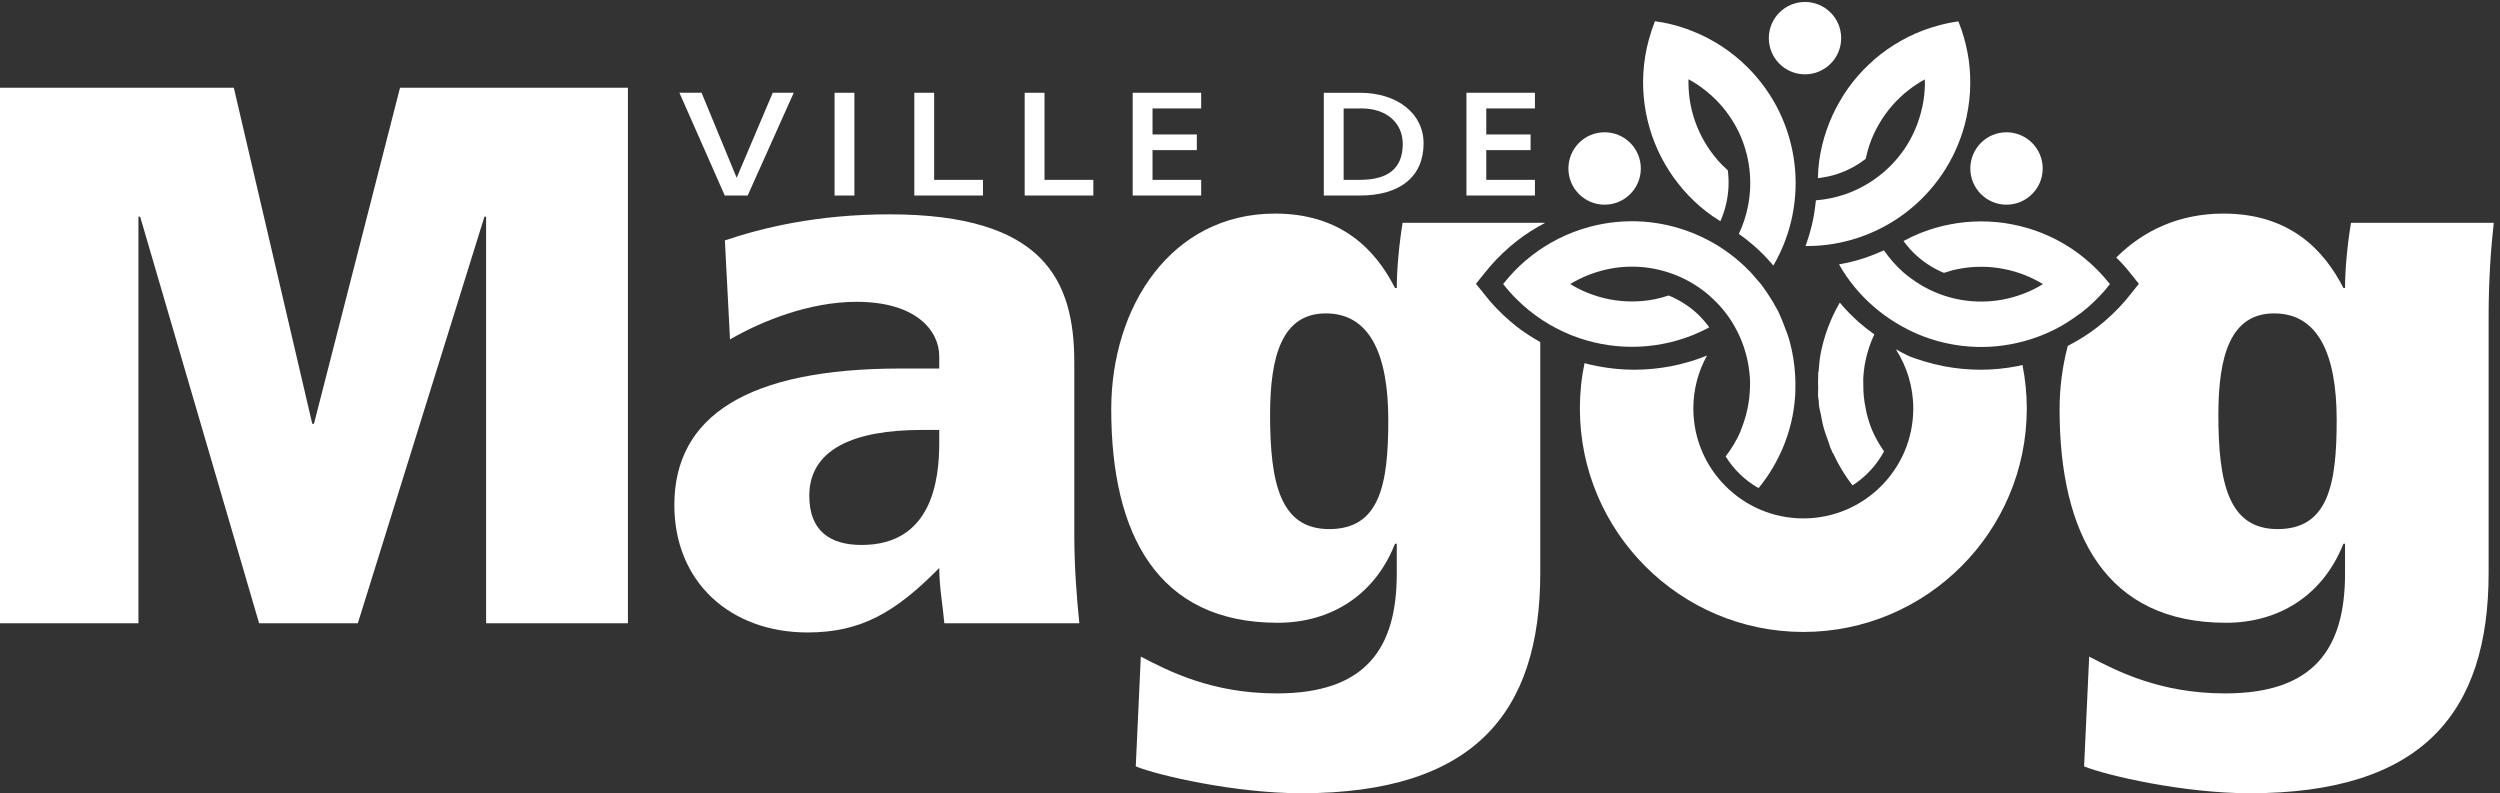
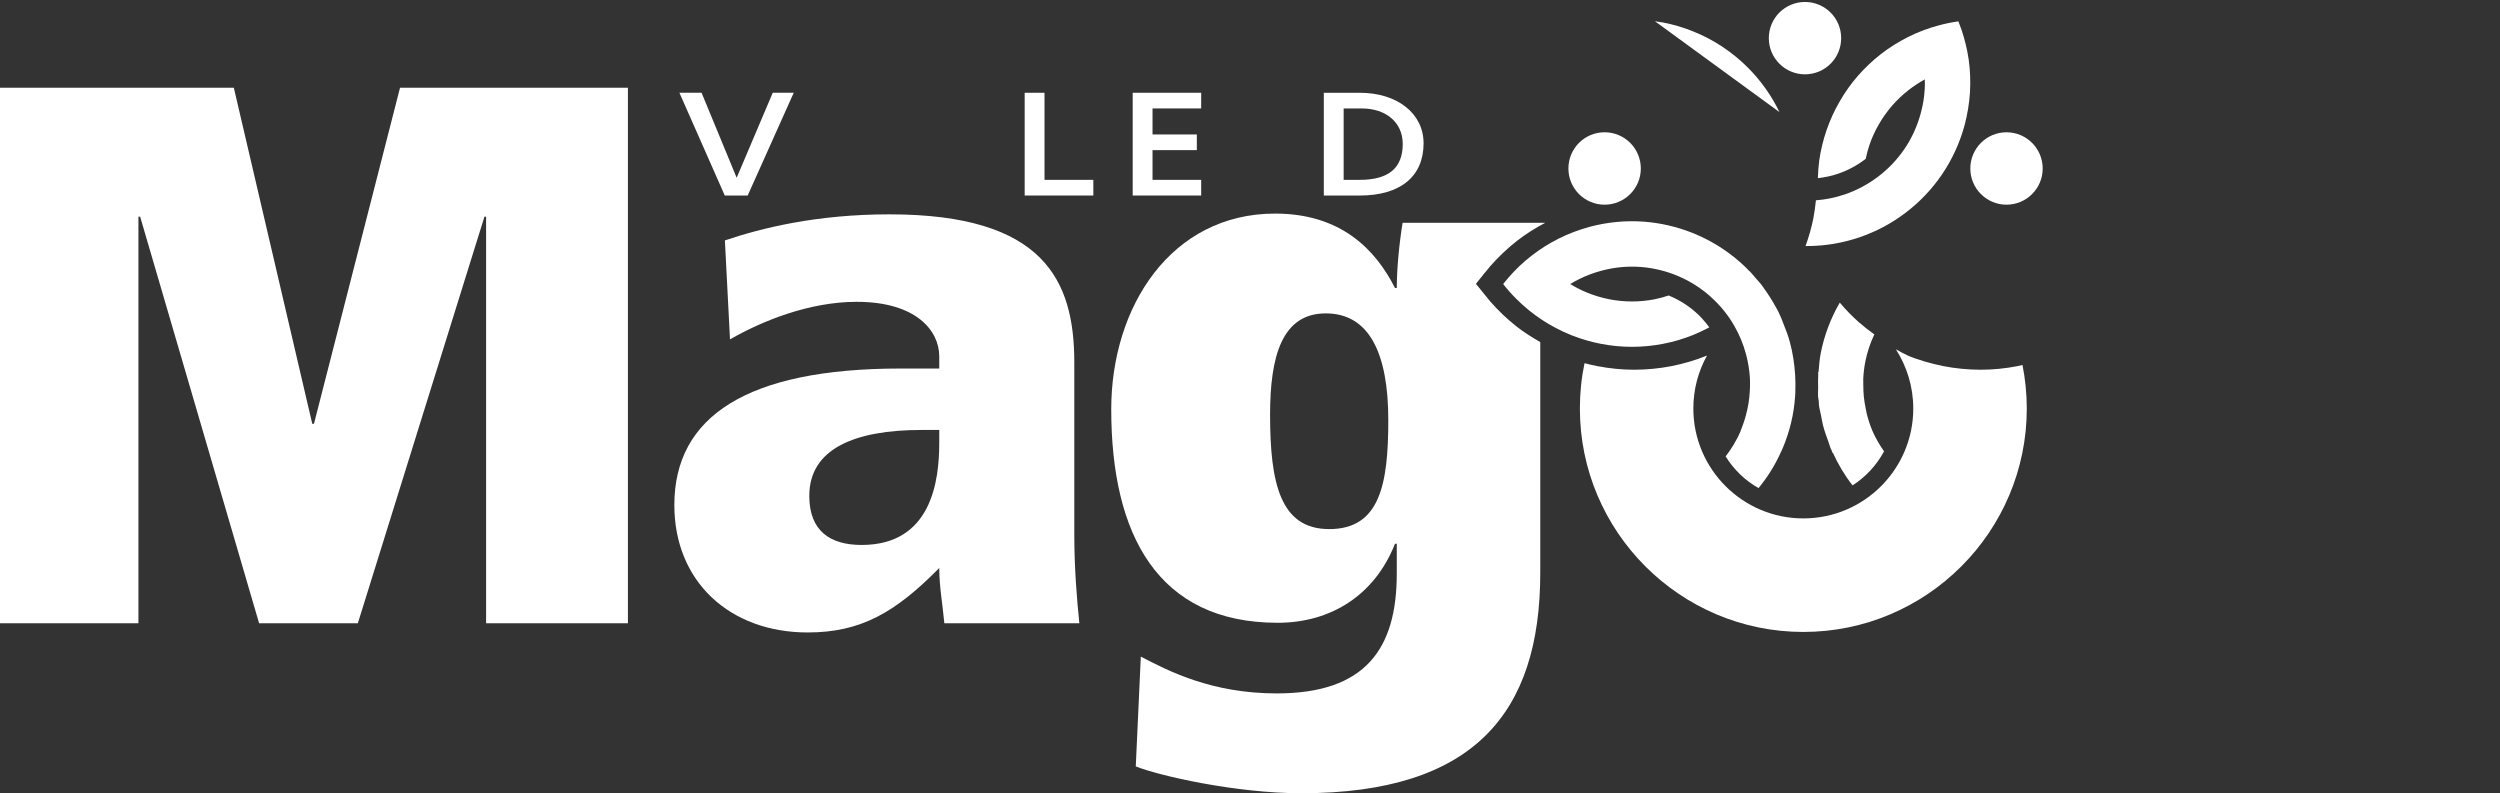
<svg xmlns="http://www.w3.org/2000/svg" xmlns:ns1="http://sodipodi.sourceforge.net/DTD/sodipodi-0.dtd" xmlns:ns2="http://www.inkscape.org/namespaces/inkscape" version="1.1" id="svg1" width="740.253" height="234.88" viewBox="0 0 740.253 234.88" ns1:docname="magog_blanc.eps">
  <rect x="0" y="0" width="740.253" height="234.88" fill="#333333" stroke="none" />
  <defs id="defs1" />
  <g id="g1" ns2:groupmode="layer" ns2:label="1">
    <g id="group-R5">
      <path id="path2" d="m 311.98,1283.7 h -3.792 V 378.469 H 0 V 1570.69 H 520.566 L 695.199,822.508 H 699 L 890.609,1570.69 H 1397.93 V 378.469 H 1082.22 V 1283.7 h -3.66 L 796.664,378.469 H 576.832 L 311.98,1283.7" style="fill:#ffffff;fill-opacity:1;fill-rule:nonzero;stroke:none" transform="matrix(0.133,0,0,-0.133,0,234.88)" />
      <path id="path3" d="m 2091.08,808.797 h -39.42 c -150.2,0 -249.92,-42.645 -249.92,-146.758 0,-78.598 46.99,-109.277 116.51,-109.277 155.98,0 172.83,143.316 172.83,227.101 z m 300.66,-233.906 c 0,-71.731 5.66,-143.332 11.25,-196.422 h -300.6 c -3.72,41.043 -11.31,82.031 -11.31,123 -97.61,-99.047 -174.52,-143.508 -293.01,-143.508 -172.84,0 -296.76,112.82 -296.76,283.609 0,198.157 163.34,303.977 503.42,303.977 h 86.35 v 27.293 c 0,56.33 -50.67,121.23 -183.98,121.23 -105.36,0 -210.56,-42.66 -281.87,-83.61 l -11.38,220.31 c 80.9,27.29 202.93,58.04 366.43,58.04 343.82,0 411.46,-146.8 411.46,-329.669 v -384.25" style="fill:#ffffff;fill-opacity:1;fill-rule:nonzero;stroke:none" transform="matrix(0.133,0,0,-0.133,0,234.88)" />
-       <path id="path4" d="m 5070.55,588.082 c -109.08,0 -131.74,102.477 -131.74,254.68 0,129.863 26.41,225.548 124.08,225.548 95.99,0 139.32,-87.169 139.32,-237.658 0,-143.523 -18.96,-242.57 -131.66,-242.57 z m 163.6,681.948 c -7.62,-44.44 -13.34,-102.57 -13.34,-145.26 h -3.62 c -43.32,85.53 -120.41,165.73 -267.09,165.73 -98.09,0 -178.42,-37.46 -238.65,-97.82 6.31,-6.44 12.82,-12.7 18.76,-19.63 0.66,-0.71 1.45,-1.55 2.1,-2.34 4.82,-5.69 11.57,-14.14 11.57,-14.14 l 17.92,-22.42 -17.92,-22.35 c 0,0 -6.75,-8.49 -11.57,-14.29 -0.65,-0.84 -1.44,-1.63 -2.1,-2.35 -18.1,-20.95 -38.33,-39.94 -59.81,-56.79 -20.65,-16.16 -43.32,-30.35 -66.86,-42.425 -11.8,-44.929 -18.25,-92.547 -18.25,-141.23 0,-278.727 103.51,-475.203 370.36,-475.203 118.48,0 216.36,61.488 261.54,176.008 h 3.62 v -66.668 c 0,-167.43 -69.56,-266.602 -266.91,-266.602 -144.79,0 -240.72,49.539 -302.71,81.949 L 4639.89,59.75 C 4690.56,39.289 4861.72,0 5008.5,0 c 383.44,0 531.98,177.852 531.98,490.648 v 570.862 c 0,87.14 5.67,155.54 11.43,208.52 h -317.76" style="fill:#ffffff;fill-opacity:1;fill-rule:nonzero;stroke:none" transform="matrix(0.133,0,0,-0.133,0,234.88)" />
      <path id="path5" d="m 4502.68,953.457 c -3.86,-0.859 -7.57,-1.828 -11.37,-2.629 -27.03,-5.215 -54.58,-7.957 -82.16,-7.957 -27.68,0.086 -55.3,2.742 -82.01,7.91 -27.07,5.301 -62.23,15.653 -79.82,23.641 -8.31,3.828 -18.21,9.336 -26.52,14.023 24.38,-38.172 38.74,-83.347 38.74,-131.894 0,-134.93 -109.65,-244.699 -244.75,-244.699 -135.04,0 -244.87,109.769 -244.87,244.699 0,42.773 11.02,82.883 30.4,117.871 -25.7,-10.43 -52.48,-18.34 -79.69,-23.641 -26.71,-5.168 -54.4,-7.824 -81.96,-7.91 -27.39,0 -55.12,2.742 -82.14,7.957 -9.68,1.875 -19.39,4.074 -28.88,6.641 -6.87,-32.598 -10.36,-66.27 -10.36,-100.918 0,-274.321 223.27,-497.461 497.5,-497.461 274.37,0 497.46,223.14 497.46,497.461 0,33.262 -3.38,65.586 -9.57,96.906" style="fill:#ffffff;fill-opacity:1;fill-rule:nonzero;stroke:none" transform="matrix(0.133,0,0,-0.133,0,234.88)" />
      <path id="path6" d="m 2959.17,588.082 c -109.04,0 -131.55,102.477 -131.55,254.68 0,129.863 26.31,225.548 124.04,225.548 95.85,0 139.14,-87.169 139.14,-237.658 0,-143.523 -18.84,-242.57 -131.63,-242.57 z m 358.32,507.078 c -0.55,0.72 -1.32,1.51 -1.92,2.35 -4.88,5.8 -11.61,14.29 -11.61,14.29 l -18.06,22.35 18.06,22.42 c 0,0 6.73,8.45 11.61,14.14 0.6,0.79 1.37,1.63 1.92,2.34 18.3,20.95 38.39,39.99 59.81,56.75 19.62,15.3 40.81,28.56 62.95,40.23 h -317.56 c -7.4,-44.44 -13,-102.57 -13,-145.26 h -3.92 c -43.26,85.53 -120.18,165.73 -266.95,165.73 -231.28,0 -364.82,-206.82 -364.82,-435.785 0,-278.727 103.39,-475.203 370.47,-475.203 118.5,0 216.23,61.488 261.3,176.008 h 3.92 v -66.668 c 0,-167.43 -69.82,-266.602 -267.14,-266.602 -144.67,0 -240.6,49.539 -302.7,81.949 L 2528.59,59.75 C 2579.32,39.289 2750.42,0 2897.08,0 c 383.57,0 532.05,177.852 532.05,490.648 v 513.812 c -17.94,10.27 -35.57,21.25 -51.83,33.91 -21.42,16.85 -41.51,35.84 -59.81,56.79" style="fill:#ffffff;fill-opacity:1;fill-rule:nonzero;stroke:none" transform="matrix(0.133,0,0,-0.133,0,234.88)" />
      <path id="path7" d="m 4099.04,1681.12 c 0,44.49 -36.03,80.5 -80.56,80.5 -44.49,0 -80.52,-36.01 -80.52,-80.5 0,-44.49 36.03,-80.57 80.52,-80.57 44.53,0 80.56,36.04 80.56,80.57" style="fill:#ffffff;fill-opacity:1;fill-rule:nonzero;stroke:none" transform="matrix(0.133,0,0,-0.133,0,234.88)" />
-       <path id="path8" d="m 3961.67,1516.41 c -17.71,36.84 -41.54,70.23 -70.54,99.32 -17.46,17.47 -36.66,33.04 -57.17,46.63 -19.87,13.12 -41.23,24.4 -63.42,33.27 -21.56,8.96 -44.24,15.62 -67.29,20.13 -6.14,1.09 -12.47,2.17 -18.84,2.97 l 7.58,-12.93 -7.58,12.93 c -5.36,-13.56 -9.98,-27.59 -13.83,-42.03 -6.46,-23.77 -10.42,-48.26 -11.87,-72.64 -1.51,-23.92 -0.48,-47.83 2.83,-71.58 3.19,-23.29 8.85,-46.19 16.37,-68.43 7.65,-22.01 17.32,-43.35 29,-63.42 11.62,-20.22 25.22,-39.24 40.51,-56.88 15.29,-17.71 32.61,-34.05 51.03,-48.47 10.05,-7.83 20.7,-15.02 31.66,-21.85 6.32,14.58 11.19,29.23 14.08,44.58 4.69,22.64 5.41,45.73 2.47,68.8 -8.08,7.4 -15.89,14.87 -22.93,23.14 -11.08,12.77 -20.95,26.54 -29.31,41.14 -8.48,14.65 -15.46,30 -21.01,45.91 -5.47,15.92 -9.56,32.59 -11.86,49.5 -1.91,14.05 -2.7,28.74 -2.47,43.11 6.76,-3.63 13.08,-7.45 19.2,-11.48 14.75,-9.87 28.72,-21.16 41.41,-33.79 21,-21.04 38.16,-45.16 51.03,-71.66 12.28,-25.7 20.41,-53.04 23.9,-81.56 3.43,-28.07 2.47,-56.53 -3.08,-84.26 -4.2,-21.39 -11,-42 -20.4,-61.55 11.79,-8.22 23.06,-16.97 33.76,-26.4 15.6,-13.63 29.92,-28.4 43.04,-44.08 0.3,0.55 0.84,1.17 1.2,1.75 19.75,34.37 33.77,71.59 41.52,110.64 7.59,38.45 9.09,77.62 4.21,116.48 -4.99,39.29 -16.12,77.11 -33.2,112.71" style="fill:#ffffff;fill-opacity:1;fill-rule:nonzero;stroke:none" transform="matrix(0.133,0,0,-0.133,0,234.88)" />
+       <path id="path8" d="m 3961.67,1516.41 c -17.71,36.84 -41.54,70.23 -70.54,99.32 -17.46,17.47 -36.66,33.04 -57.17,46.63 -19.87,13.12 -41.23,24.4 -63.42,33.27 -21.56,8.96 -44.24,15.62 -67.29,20.13 -6.14,1.09 -12.47,2.17 -18.84,2.97 l 7.58,-12.93 -7.58,12.93 " style="fill:#ffffff;fill-opacity:1;fill-rule:nonzero;stroke:none" transform="matrix(0.133,0,0,-0.133,0,234.88)" />
      <path id="path9" d="m 4242.22,1292.16 c 31.52,23.91 58.79,52.53 81.06,85.15 22.91,33.66 40.03,70.96 50.72,110.67 6.26,23.92 10.31,48.3 11.8,72.79 1.39,23.86 0.55,47.83 -2.7,71.54 -3.31,23.17 -8.91,46.17 -16.44,68.4 -2.17,6.02 -4.33,11.77 -6.73,17.73 h 0.05 c -14.63,-2.05 -29.17,-4.94 -43.38,-8.88 -23.9,-6.25 -46.99,-15.07 -68.86,-26 -21.36,-10.8 -41.87,-23.64 -60.58,-38.21 -18.55,-14.47 -35.69,-30.82 -51.11,-48.44 -15.27,-17.58 -28.88,-36.67 -40.43,-57 -11.73,-20.04 -21.37,-41.43 -29.01,-63.37 -7.64,-22.2 -13.24,-45.31 -16.49,-68.4 -1.69,-12.84 -2.59,-25.78 -2.94,-38.78 14.92,1.84 29.54,4.6 43.74,9.48 22.09,7.34 42.62,18.27 61.15,32.36 0.59,0.49 1.07,0.93 1.62,1.22 2.22,10.6 4.88,21 8.42,31.15 5.36,15.86 12.47,31.32 21.02,45.95 8.31,14.53 18.22,28.4 29.17,41.12 11.25,12.82 23.55,24.5 36.88,34.9 11.27,8.82 23.49,16.81 36.07,23.73 0.35,-7.53 0.18,-15.02 -0.24,-22.52 -1.04,-17.61 -3.93,-35.29 -8.72,-52.53 -7.66,-28.77 -19.92,-55.76 -36.49,-80.07 -16.06,-23.52 -35.67,-44.12 -58.6,-61.48 -22.63,-17.09 -47.56,-30.47 -74.39,-39.6 -20.81,-7.03 -42.31,-11.39 -63.97,-12.99 -1.44,-13.63 -3.25,-27.24 -5.83,-40.66 -4.22,-20.9 -10.06,-41.16 -17.27,-61.13 1.07,0 1.98,-0.07 2.88,-0.07 39.66,0 78.95,6.5 116.69,19.29 37.08,12.67 71.68,30.95 102.91,54.65" style="fill:#ffffff;fill-opacity:1;fill-rule:nonzero;stroke:none" transform="matrix(0.133,0,0,-0.133,0,234.88)" />
-       <path id="path10" d="m 4667.94,1166.53 c -17.4,17.48 -36.54,33.22 -57.06,46.66 -19.8,13.13 -41.29,24.32 -63.25,33.31 -21.78,8.86 -44.41,15.44 -67.52,19.92 -22.75,4.54 -46.11,6.66 -69.56,6.66 -23.05,0 -46.48,-2.12 -69.34,-6.66 -20.23,-3.81 -39.89,-9.57 -59.21,-16.79 -2.64,-1.11 -5.53,-2.07 -8.26,-3.13 -12.26,-5.05 -24.24,-10.71 -35.91,-17.09 8.71,-11.75 18.17,-22.72 29.13,-32.49 0.41,-0.49 0.89,-0.78 1.44,-1.3 17.45,-15.44 37.07,-27.77 58.66,-36.8 0.26,-0.18 0.5,-0.28 0.86,-0.28 10.65,3.53 21.47,6.76 32.56,8.71 16.36,3.28 33.34,4.84 50.07,4.84 16.9,0 33.94,-1.56 50.29,-4.84 16.76,-3.25 33.11,-8.01 48.76,-14.3 13.42,-5.38 26.23,-12 38.57,-19.47 -6.26,-4.03 -12.94,-7.58 -19.5,-10.95 -15.88,-8 -32.67,-14.25 -50,-18.95 -28.78,-7.68 -58.14,-10.47 -87.58,-8.24 -28.38,2.1 -56.19,8.79 -82.56,19.92 -19.85,8.45 -38.5,19.16 -55.78,32.19 -5.43,3.92 -10.53,8.12 -15.64,12.61 -16.39,14.5 -30.64,30.87 -42.91,48.68 -13.18,-6.1 -26.73,-11.56 -40.15,-16.18 -9.86,-3.38 -19.85,-6.2 -29.67,-8.7 -9.75,-2.45 -19.61,-4.6 -29.37,-6.32 0,0 -0.42,-0.03 -0.54,-0.18 0.37,-0.61 0.54,-1.32 0.96,-1.98 19.8,-34.37 45.2,-65.13 75.18,-91.32 16.55,-14.51 34.24,-27.24 53.02,-38.43 14.62,-8.73 29.83,-16.67 45.75,-23.42 36.45,-15.37 74.85,-24.73 114.14,-27.651 40.86,-3.094 81.54,0.812 121.38,11.461 23.83,6.48 47,15.17 68.78,26.15 18.85,9.28 36.41,20.62 53.26,33.01 v 0 c 2.46,1.75 5.01,3.4 7.47,5.21 18.48,14.39 35.49,30.72 50.98,48.45 4.01,4.72 8.05,9.57 11.96,14.64 h 0.07 v 0 c -9.28,11.5 -18.88,22.51 -29.48,33.05" style="fill:#ffffff;fill-opacity:1;fill-rule:nonzero;stroke:none" transform="matrix(0.133,0,0,-0.133,0,234.88)" />
      <path id="path11" d="m 4168.31,807.488 c -5.18,12.266 -9.15,24.953 -12.4,37.746 -0.95,3.692 -1.44,7.489 -2.22,11.219 -1.86,8.906 -3.38,17.891 -4.27,26.985 -0.78,8.308 -1.08,16.582 -1.08,24.882 0.05,4.129 -0.3,8.243 -0.07,12.403 l -0.17,0.019 c 0.59,13.418 2.05,26.797 4.69,40.028 4.16,21.152 10.95,41.4 20.1,60.78 -11.74,8.31 -23,17.09 -33.76,26.48 -15.59,13.63 -29.91,28.46 -43.09,44.2 -0.24,-0.39 -0.54,-0.78 -0.73,-1.11 -19.85,-34.39 -33.87,-71.7 -41.63,-110.761 -2.78,-14.023 -3.8,-28.222 -4.94,-42.402 l -0.78,0.148 c -0.19,-2.394 0.13,-4.804 0,-7.218 -0.61,-9.258 -0.31,-18.477 -0.13,-27.742 0.07,-6.926 -0.65,-13.782 -0.12,-20.735 0.25,-3.086 1.14,-6.062 1.44,-9.14 0.31,-3.106 0,-6.2 0.44,-9.266 0.96,-7.766 3.18,-15.234 4.62,-22.863 1.51,-7.703 2.71,-15.43 4.7,-23.067 3.25,-12.265 7.52,-24.246 11.97,-36.094 1.75,-4.539 2.66,-9.324 4.58,-13.867 0.6,-1.355 1.43,-2.617 2.04,-4.004 0.91,-2.117 1.4,-4.328 2.34,-6.379 0.26,0.059 0.49,0.219 0.73,0.301 11.79,-25.871 26.31,-50.312 43.81,-72.633 29.31,18.762 53.51,44.864 70.11,75.801 -10.11,14.571 -19.13,29.875 -26.18,46.289" style="fill:#ffffff;fill-opacity:1;fill-rule:nonzero;stroke:none" transform="matrix(0.133,0,0,-0.133,0,234.88)" />
      <path id="path12" d="m 3996.98,895.105 c 0.49,11.965 0.31,23.75 -0.42,35.547 0,0.051 0,0.118 0,0.215 0,0.051 0,0.051 0,0.051 -1.51,24.559 -5.11,48.836 -11.56,72.822 -3.66,13.85 -8.66,27.26 -14.13,40.6 -0.91,2.48 -1.8,4.99 -2.89,7.42 -0.36,0.82 -0.61,1.6 -0.91,2.47 -2.82,6.08 -5.11,12.55 -8.06,18.29 -2.83,5.76 -6.32,11.17 -9.39,16.62 -0.48,0.84 -0.77,1.74 -1.2,2.52 -0.48,0.76 -1.2,1.69 -1.56,2.41 -3.98,6.71 -8.06,13.14 -12.28,19.41 -1.75,2.41 -3.43,4.88 -5.13,7.32 -2.87,4.03 -5.58,8.35 -8.72,12.27 -1.51,2.01 -3.3,3.79 -4.87,5.64 -2.95,3.65 -6.26,7.27 -9.45,10.82 -3.79,4.33 -7.41,8.9 -11.37,13.03 l -0.18,-0.28 c -6.8,7.2 -13.97,14.11 -21.49,20.61 -29.42,25.85 -62.7,46.61 -98.82,61.9 -2.58,1.06 -5.34,1.99 -7.81,3.17 -34.24,13.42 -69.99,21.71 -106.4,24.49 -40.8,3.04 -81.61,-0.85 -121.45,-11.47 -23.71,-6.5 -46.88,-15.23 -68.73,-26.12 -21.36,-10.75 -41.7,-23.53 -60.54,-38.24 -18.59,-14.39 -35.68,-30.69 -51.14,-48.5 -4.22,-4.74 -8.08,-9.58 -11.98,-14.45 v 0 c 8.96,-11.58 18.9,-22.69 29.43,-33.17 17.39,-17.45 36.58,-33.18 57.1,-46.61 19.87,-13.11 41.24,-24.32 63.37,-33.3 1.51,-0.57 3.01,-1.17 4.64,-1.87 20.22,-7.82 41.28,-14.02 62.71,-18.13 22.87,-4.488 46.22,-6.715 69.56,-6.715 23.11,0.031 46.58,2.227 69.52,6.715 22.98,4.42 45.67,11.15 67.45,20 5.18,2.08 10.35,4.45 15.6,6.89 6.67,3.16 13.16,6.41 19.55,9.7 -9.08,12.26 -18.84,23.7 -30.15,33.6 -17.52,15.41 -37.18,27.65 -58.68,36.73 -0.48,0.35 -1.07,0.4 -1.56,0.65 -10.24,-3.38 -20.75,-6.32 -31.48,-8.46 -16.54,-3.29 -33.51,-4.79 -50.25,-4.85 -16.85,0 -33.69,1.56 -50.31,4.85 -16.61,3.21 -33.04,8.16 -48.74,14.5 -13.42,5.35 -26.23,11.98 -38.45,19.43 6.37,3.88 12.81,7.47 19.43,10.75 15.83,7.96 32.63,14.26 50.01,18.91 28.59,7.77 58.08,10.58 87.49,8.38 28.35,-2.14 56.11,-8.85 82.58,-20 26.18,-11.02 50.14,-25.95 71.44,-44.75 0.53,-0.43 1.01,-0.99 1.62,-1.6 20.88,-18.44 38.63,-40.2 52.42,-64.27 11.54,-19.86 20.39,-41.257 26.36,-63.609 4.7,-17.277 7.46,-34.902 8.66,-52.57 0.78,-14.473 0.12,-28.945 -1.33,-43.418 -0.95,-8.73 -2.27,-17.293 -4.15,-25.887 -1.02,-4.933 -2.28,-9.972 -3.6,-14.972 -2.36,-8.731 -5.3,-17.305 -8.5,-25.789 -1.07,-2.598 -2.17,-5.43 -3.24,-8.203 0.13,-0.051 0.24,-0.051 0.29,-0.188 -8.78,-20.293 -20.15,-39.238 -33.5,-56.516 18.16,-29.257 43.32,-53.628 73.28,-70.539 19.64,23.911 36.17,50.2 48.94,78.301 v 0 c 0,0.07 0,0.129 0.11,0.18 1.63,3.488 3.37,6.816 4.7,10.273 15.41,36.438 24.86,74.922 27.56,114.297 0.54,4.192 0.37,8.313 0.6,12.52 v 0.175" style="fill:#ffffff;fill-opacity:1;fill-rule:nonzero;stroke:none" transform="matrix(0.133,0,0,-0.133,0,234.88)" />
      <path id="path13" d="m 4467.05,1310.32 c 44.64,0 80.64,36.15 80.64,80.52 0,44.49 -36,80.68 -80.64,80.68 -44.42,0 -80.47,-36.19 -80.47,-80.68 0,-44.37 36.05,-80.52 80.47,-80.52" style="fill:#ffffff;fill-opacity:1;fill-rule:nonzero;stroke:none" transform="matrix(0.133,0,0,-0.133,0,234.88)" />
      <path id="path14" d="m 3572.29,1310.32 c 44.65,0 80.71,36.15 80.71,80.52 0,44.66 -36.06,80.68 -80.71,80.68 -44.47,0 -80.51,-36.02 -80.51,-80.68 0,-44.37 36.04,-80.52 80.51,-80.52" style="fill:#ffffff;fill-opacity:1;fill-rule:nonzero;stroke:none" transform="matrix(0.133,0,0,-0.133,0,234.88)" />
      <path id="path15" d="m 1664.61,1330.73 h -51.03 l -0.92,2.06 -100.05,226.69 h 49.33 l 78.12,-189.25 80.33,189.25 h 46.73 l -102.51,-228.75" style="fill:#ffffff;fill-opacity:1;fill-rule:nonzero;stroke:none" transform="matrix(0.133,0,0,-0.133,0,234.88)" />
-       <path id="path16" d="m 1902.14,1330.73 h -44.15 v 228.75 h 44.15 v -228.75" style="fill:#ffffff;fill-opacity:1;fill-rule:nonzero;stroke:none" transform="matrix(0.133,0,0,-0.133,0,234.88)" />
-       <path id="path17" d="m 2188.42,1330.73 h -152.85 v 228.75 h 44.14 v -193.87 h 108.71 v -34.88" style="fill:#ffffff;fill-opacity:1;fill-rule:nonzero;stroke:none" transform="matrix(0.133,0,0,-0.133,0,234.88)" />
      <path id="path18" d="m 2434.11,1330.73 h -152.86 v 228.75 h 44.15 v -193.87 h 108.71 v -34.88" style="fill:#ffffff;fill-opacity:1;fill-rule:nonzero;stroke:none" transform="matrix(0.133,0,0,-0.133,0,234.88)" />
      <path id="path19" d="m 2674.21,1330.73 h -152.48 v 228.75 h 152.48 v -34.87 h -108.32 v -57.94 h 98.64 v -34.88 h -98.64 v -66.18 h 108.32 v -34.88" style="fill:#ffffff;fill-opacity:1;fill-rule:nonzero;stroke:none" transform="matrix(0.133,0,0,-0.133,0,234.88)" />
      <path id="path20" d="m 2991.39,1365.61 h 35.63 c 64.56,0 95.93,26.22 95.93,80.13 0,47.17 -36.76,78.87 -91.46,78.87 h -40.1 z m 35.99,-34.88 h -80.13 v 228.75 h 80.13 c 83.6,0 141.97,-46.25 141.97,-112.46 0,-73.91 -51.75,-116.29 -141.97,-116.29" style="fill:#ffffff;fill-opacity:1;fill-rule:nonzero;stroke:none" transform="matrix(0.133,0,0,-0.133,0,234.88)" />
-       <path id="path21" d="m 3417.26,1330.73 h -152.49 v 228.75 h 152.49 v -34.87 h -108.34 v -57.94 h 98.65 v -34.88 h -98.65 v -66.18 h 108.34 v -34.88" style="fill:#ffffff;fill-opacity:1;fill-rule:nonzero;stroke:none" transform="matrix(0.133,0,0,-0.133,0,234.88)" />
    </g>
  </g>
</svg>